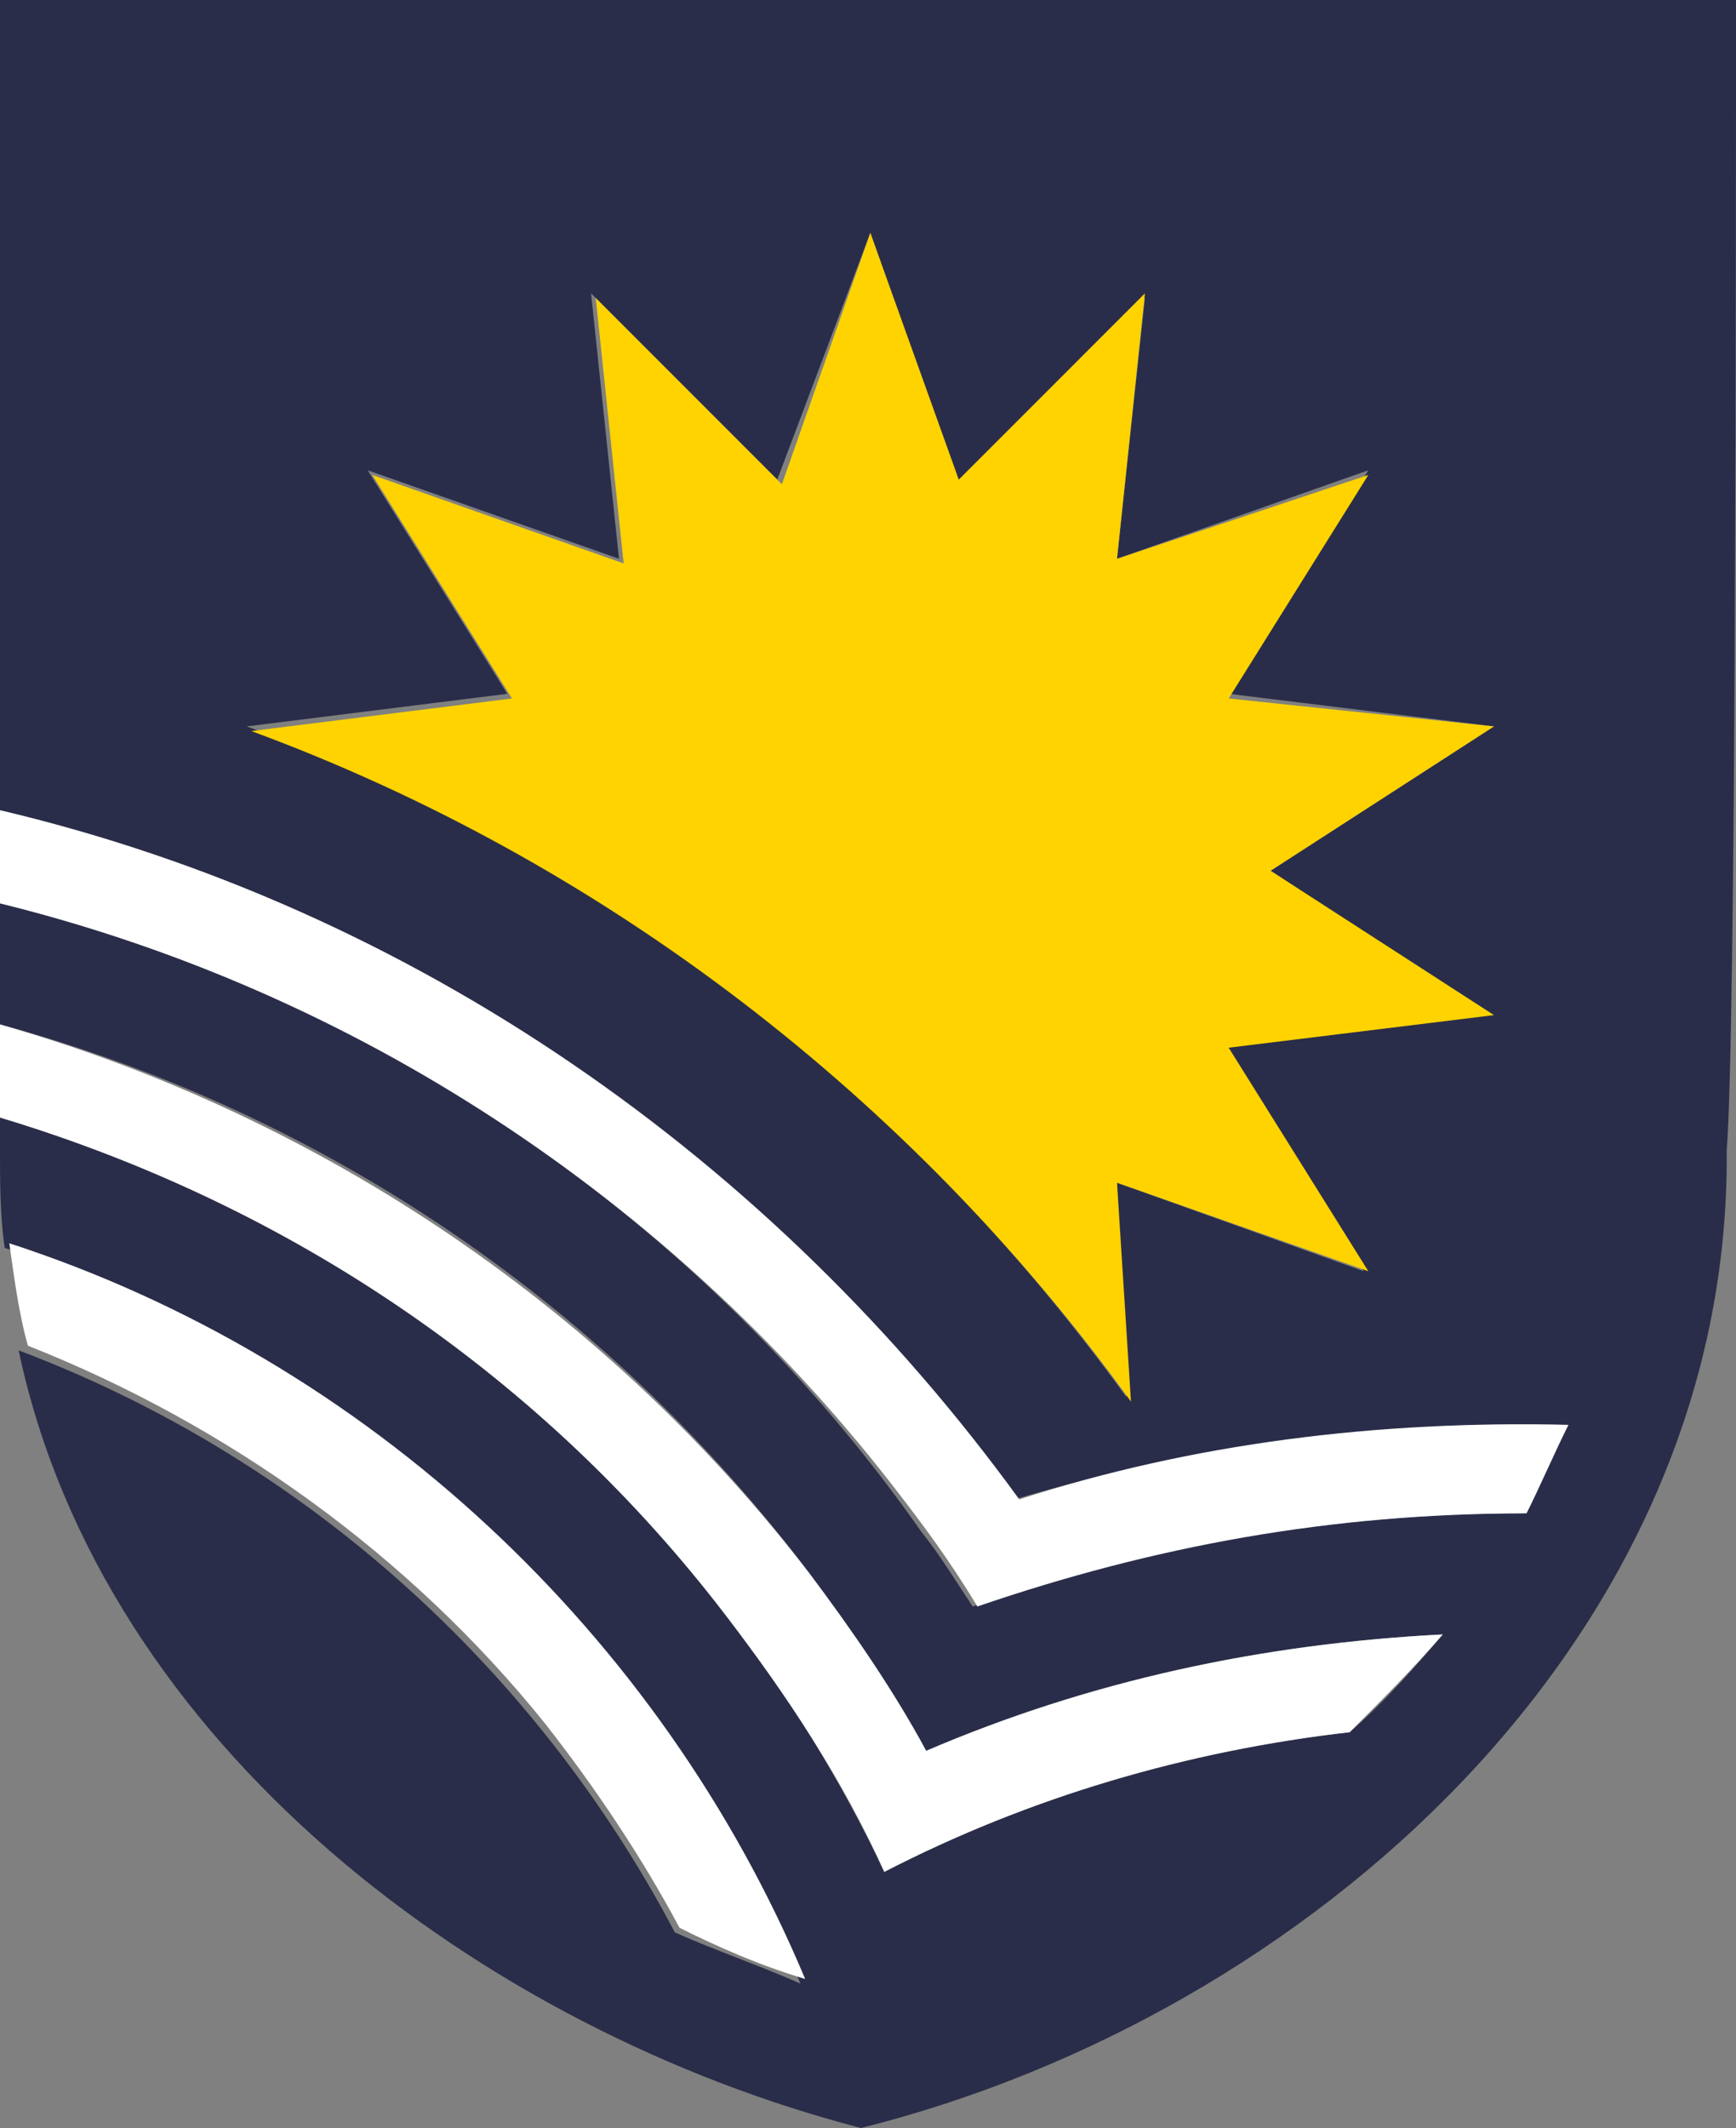
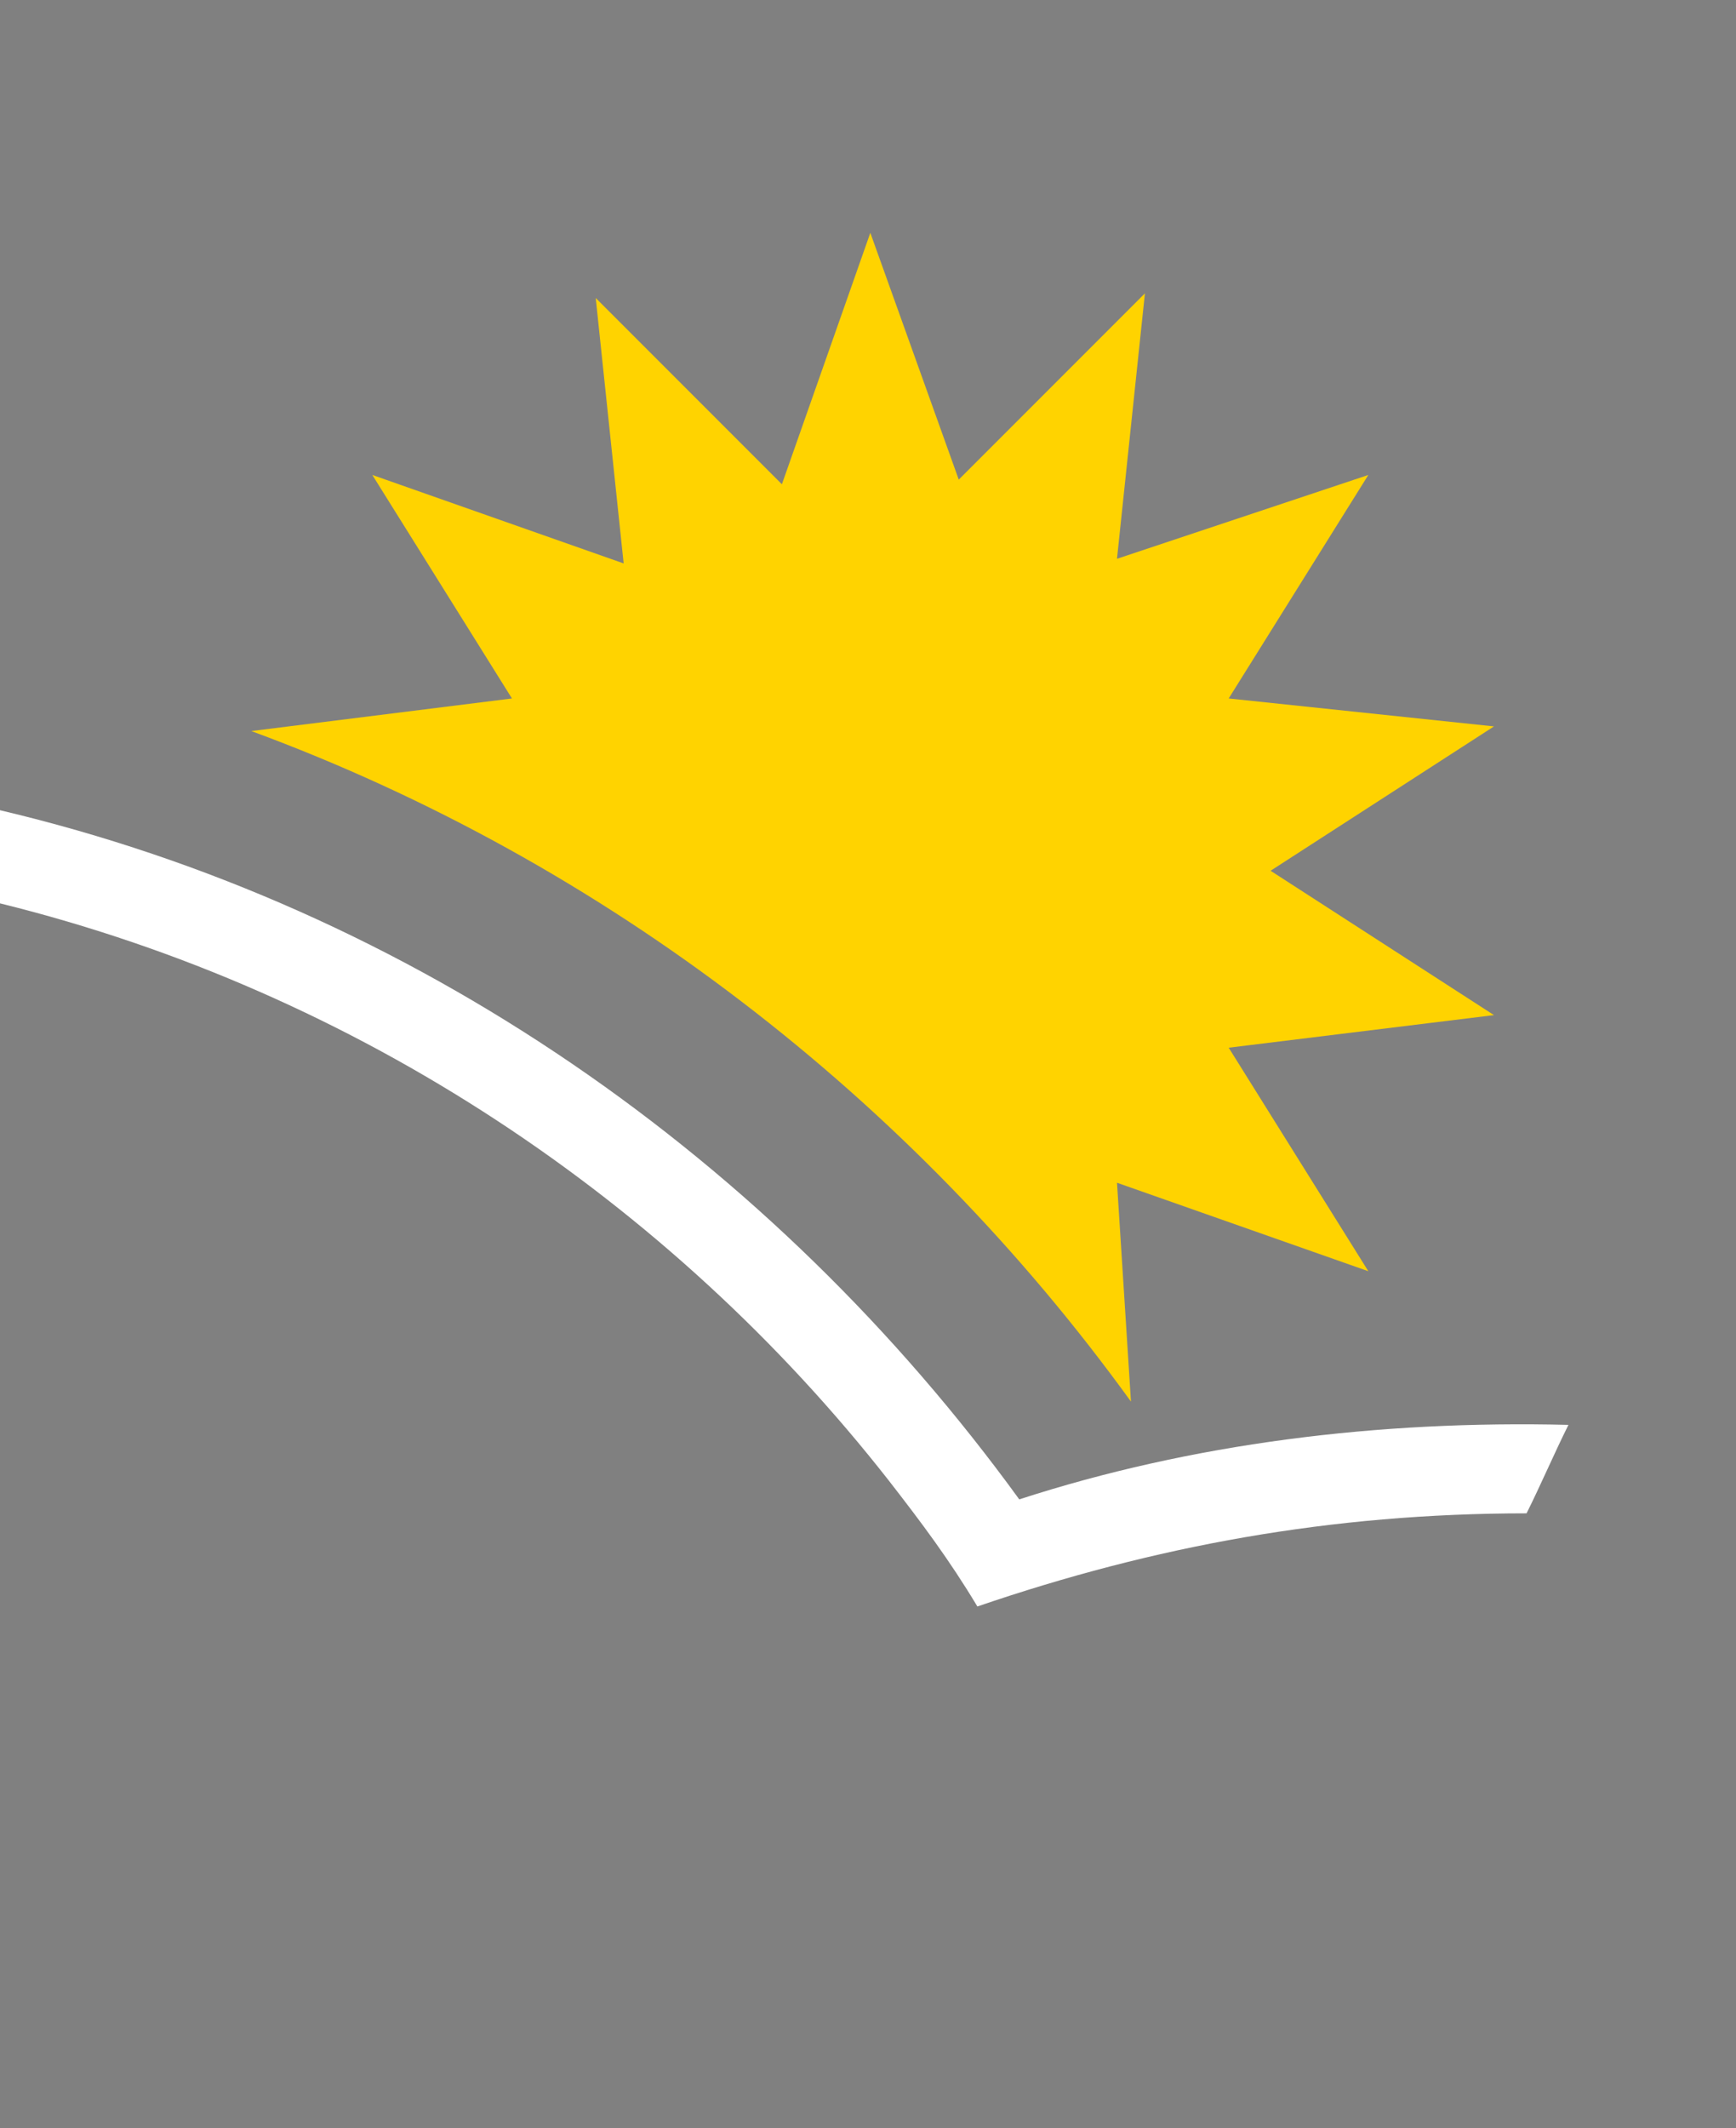
<svg xmlns="http://www.w3.org/2000/svg" version="1.1" id="Layer_1" x="0px" y="0px" viewBox="0 0 37.3 45.7" style="" xml:space="preserve">
  <rect x="0" y="0" width="37.3" height="45.7" fill="#808080" stroke="none" />
  <style type="text/css">
  .st0{fill:#2A2D49;}
	.st1{fill:#FFFFFF;}
	.st2{fill:#FFD300;}
 </style>
  <g>
    <g>
-       <path class="st0" d="M37.3,0H0c0,0,0,13.5,0,17.4c8.9,2.1,16.6,7.5,21.8,14.8c3.7-1.1,7.8-1.7,11.8-1.6c-0.2,0.7-0.5,1.3-0.9,1.9    c-4.1,0-8,0.7-11.8,2c-0.4-0.6-0.7-1.1-1.1-1.6C15.1,26.2,8.1,21.4,0,19.4C0,19.8,0,22,0,22c7,1.9,13.1,6.1,17.4,11.8h0    c0.9,1.2,1.8,2.5,2.5,3.8c3.5-1.5,7.2-2.3,11.1-2.5c-0.6,0.7-1.2,1.4-2,2.1c-3.5,0.4-6.9,1.4-10,3C15.3,32.4,8.4,26.5,0,24v0.7    c0,0.7,0,1.4,0.1,2.1c5.2,1.7,9.8,4.9,13.2,9.2c1.6,2,2.9,4.3,3.9,6.6c-0.9-0.4-1.8-0.7-2.7-1.1c-3-5.7-8-10.2-14.1-12.5    c1.8,8.5,10,14.6,18.1,16.7c9.6-2.4,18.7-10.5,18.6-21C37.3,22.3,37.3,5.1,37.3,0 M32,21.8l-5.7,0.7l3,4.8L24,25.4l0.2,4.6    C19.5,23.5,13,18.4,5.3,15.6l5.6-0.7l-3-4.8l5.4,1.9l-0.6-5.7l4,4L18.7,5l1.9,5.4l4-4L24,12l5.4-1.9l-3,4.8l5.7,0.7l-4.8,3.1    L32,21.8z">
-    </path>
      <path class="st1" d="M19.1,31.8c0.7,0.9,1.3,1.7,1.9,2.7c3.8-1.3,7.6-2,11.8-2c0.3-0.6,0.6-1.3,0.9-1.9c-4.1-0.1-8.1,0.4-11.8,1.6    C16.6,24.9,8.9,19.5,0,17.4c0,0.6,0,1.5,0,2C7.7,21.3,14.4,25.8,19.1,31.8">
-    </path>
-       <path class="st1" d="M15.6,34.7c1.3,1.7,2.5,3.5,3.4,5.5c3.1-1.6,6.5-2.6,10-3c0.7-0.7,1.4-1.4,2-2.1c-3.9,0.2-7.6,1-11.1,2.5    c-0.7-1.3-1.6-2.6-2.5-3.8C13.1,28.2,7,24,0,22v2C6.3,25.9,11.7,29.6,15.6,34.7">
   </path>
    </g>
    <g>
-       <path class="st1" d="M11.7,37c1.1,1.4,2.1,2.9,2.9,4.4c0.8,0.4,1.7,0.8,2.7,1.1c-3.1-7.4-9.4-13.3-17.1-15.8    c0.1,0.7,0.2,1.5,0.4,2.2C4.9,30.6,8.8,33.4,11.7,37">
-    </path>
      <path class="st2" d="M26.4,15l3-4.8L24,12l0.6-5.7l-4,4L18.7,5l-1.9,5.4l-4-4l0.6,5.7l-5.4-1.9l3,4.8l-5.6,0.7    c7.6,2.8,14.2,7.9,18.9,14.4L24,25.4l5.4,1.9l-3-4.8l5.7-0.7l-4.8-3.1l4.8-3.1L26.4,15z">
   </path>
    </g>
  </g>
</svg>